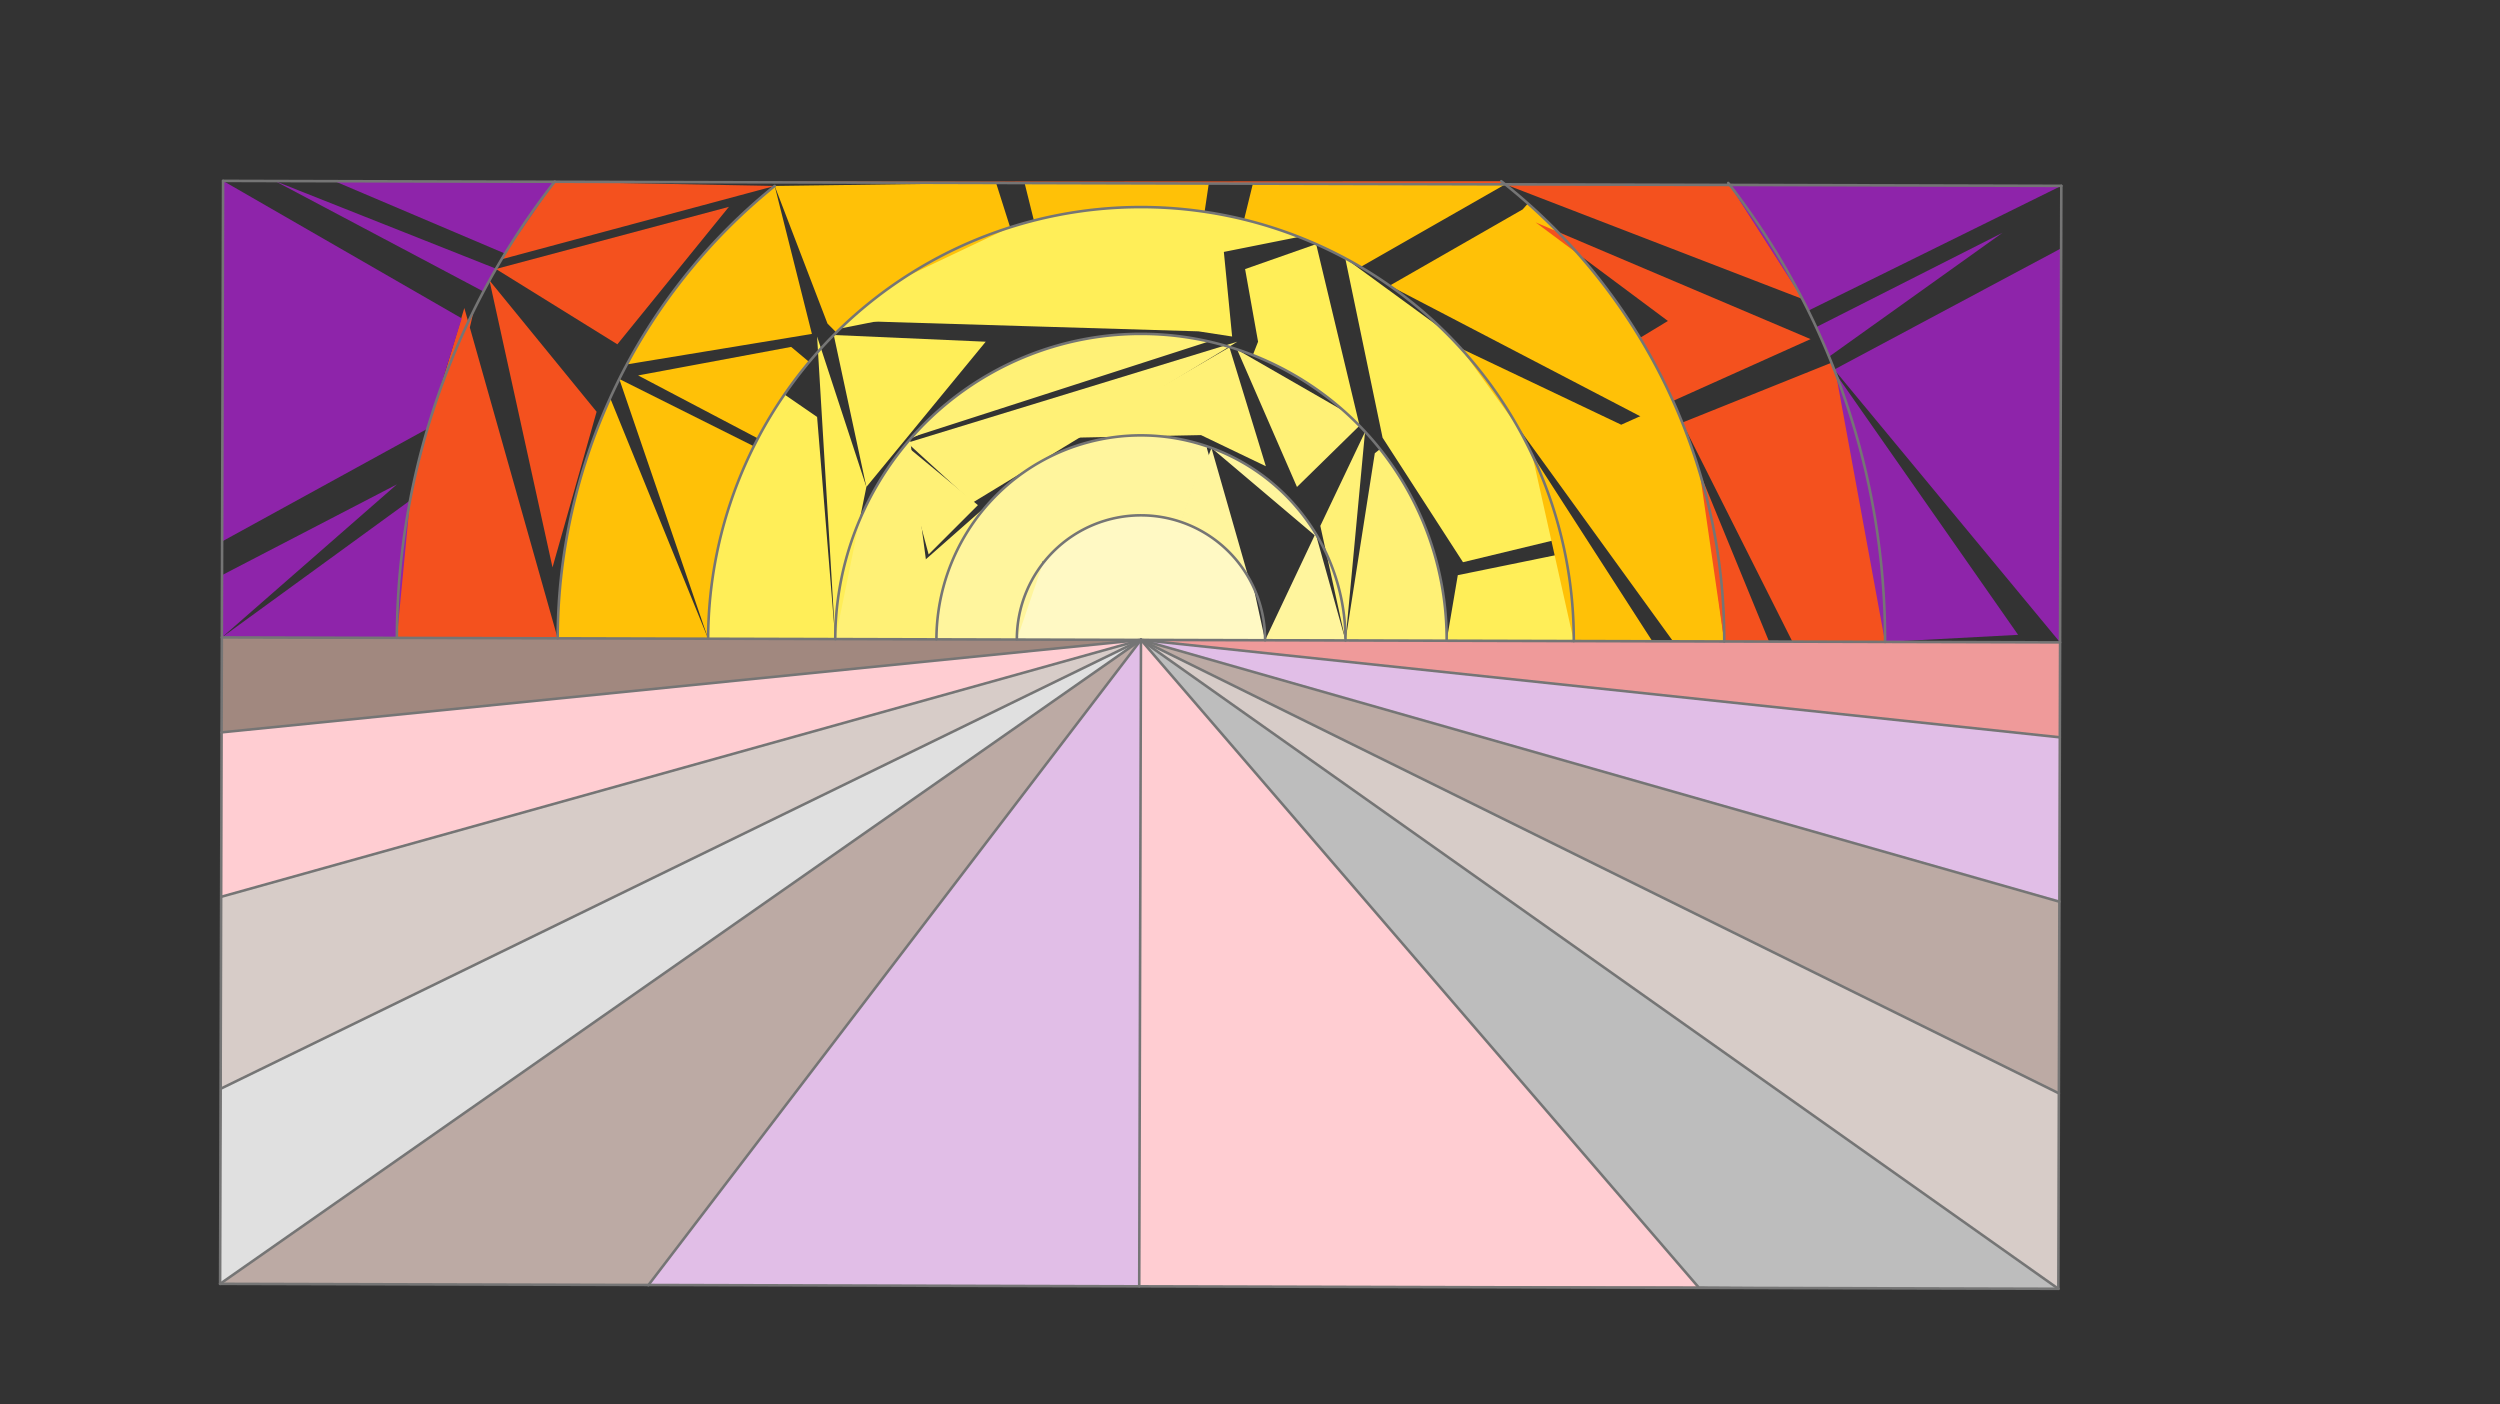
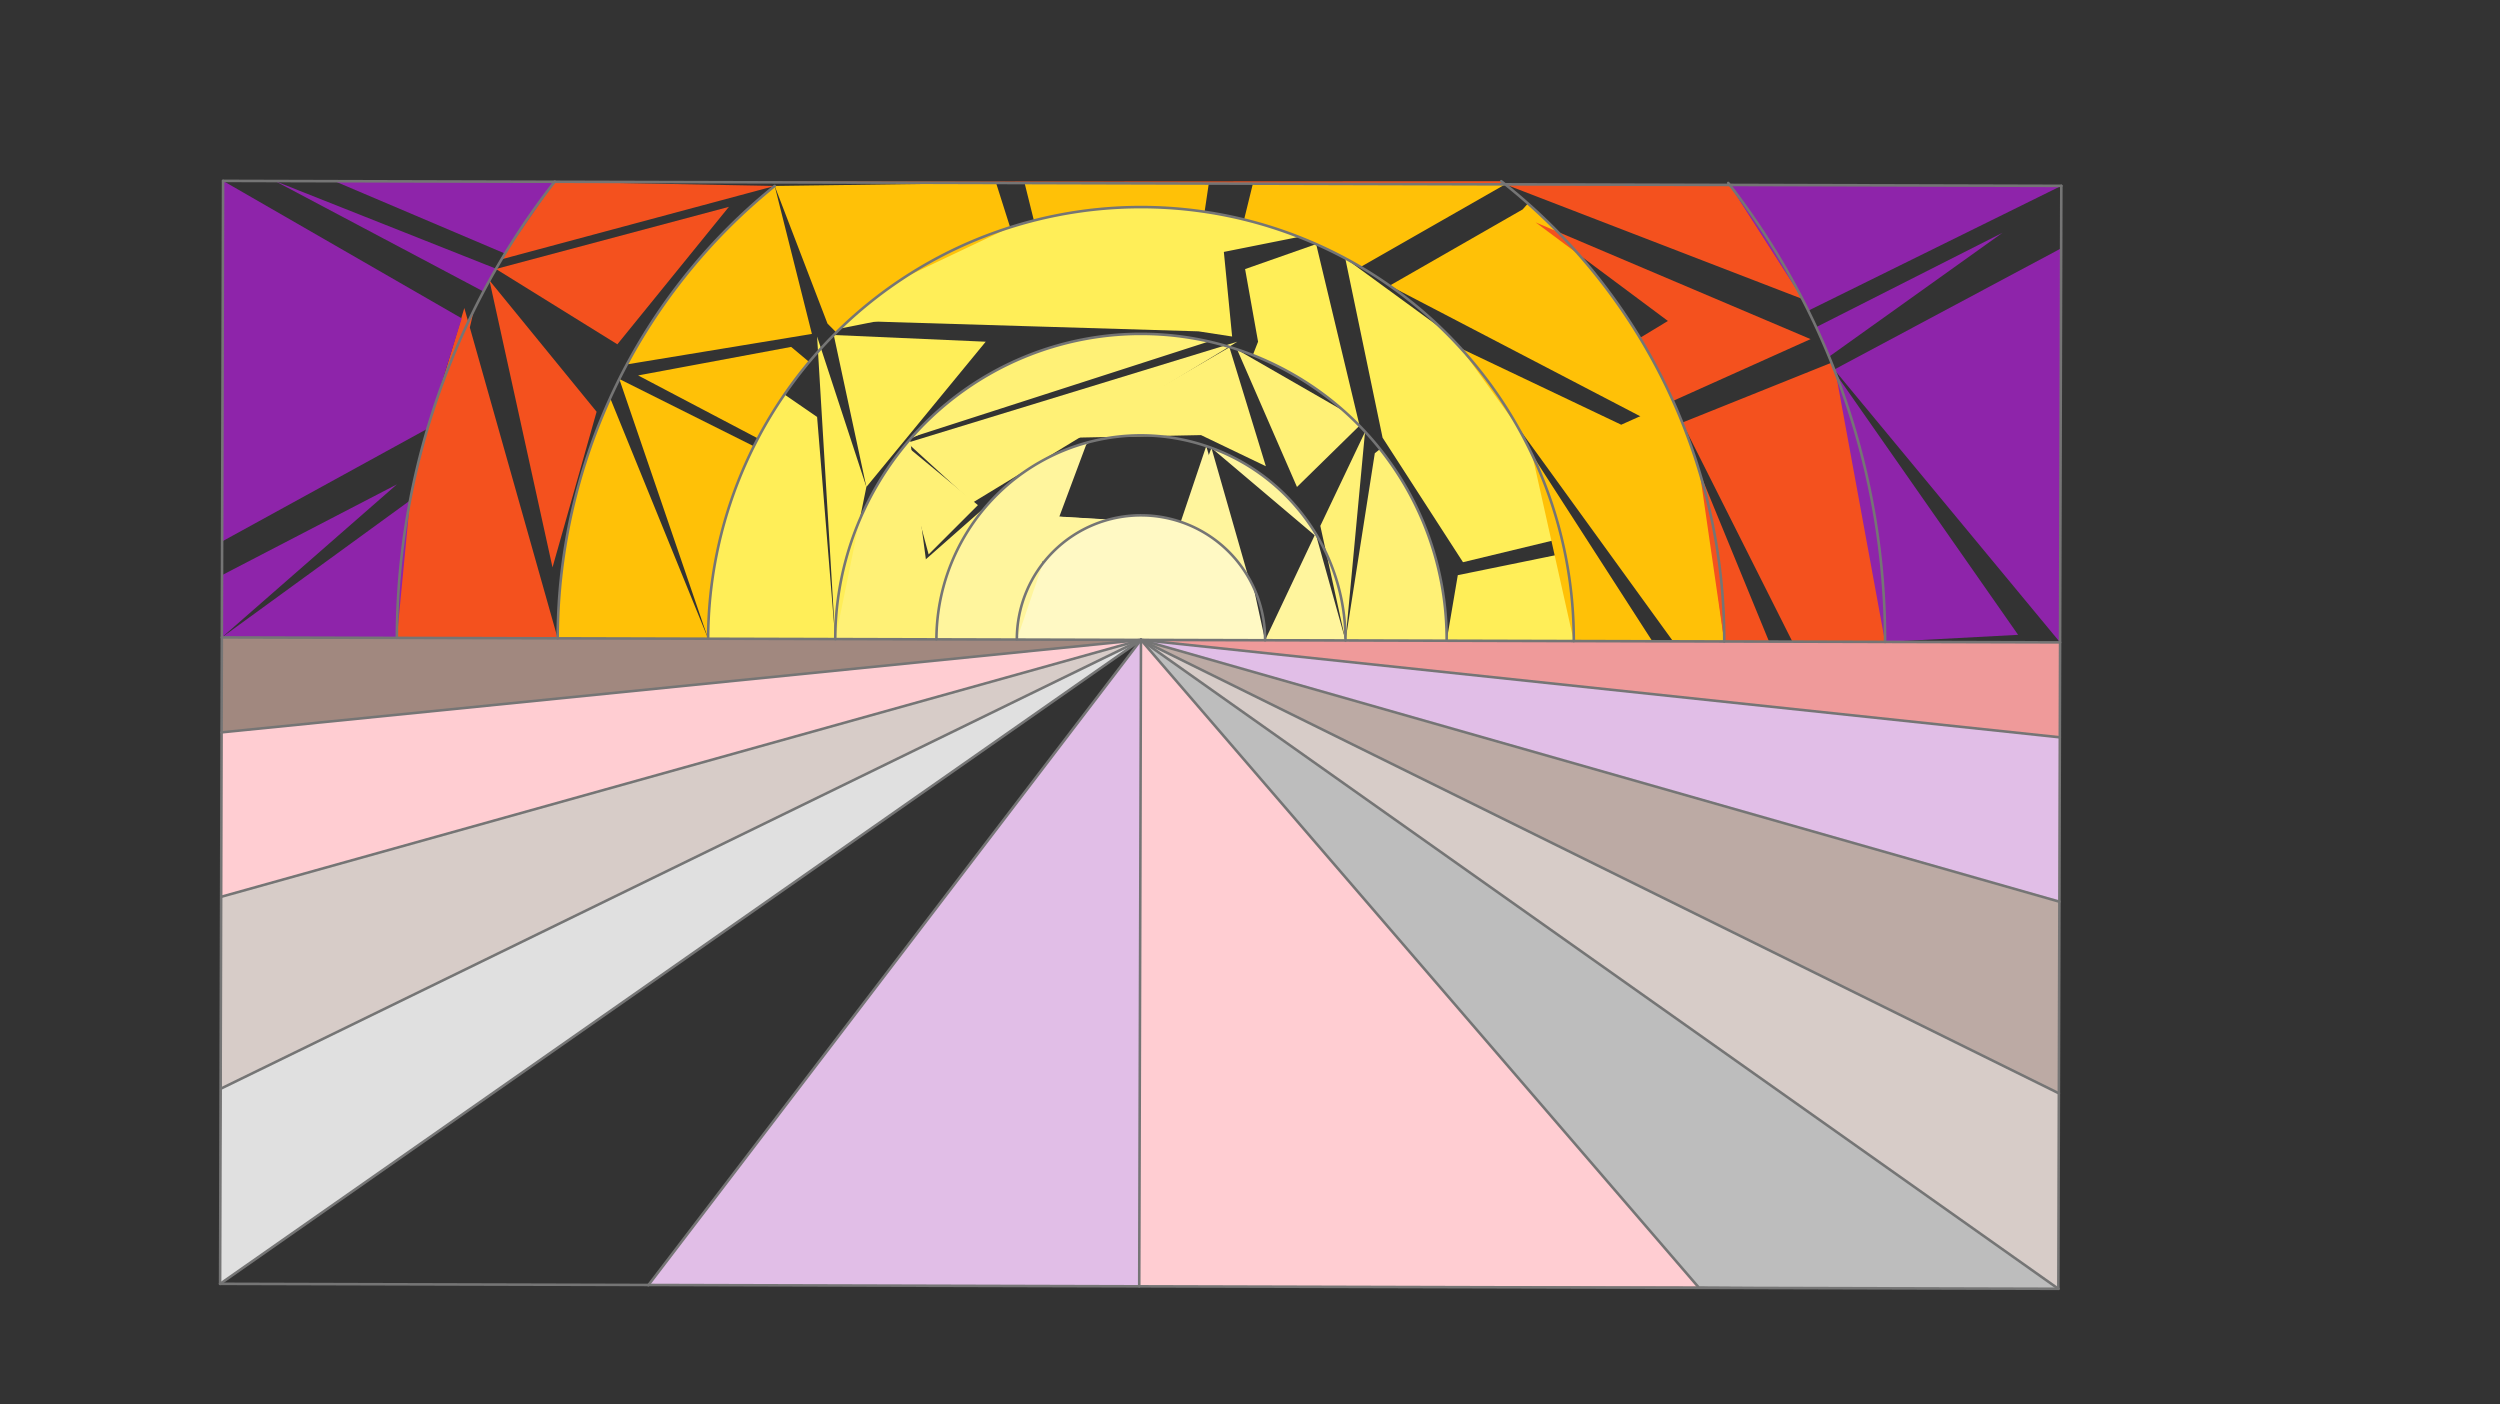
<svg xmlns="http://www.w3.org/2000/svg" class="svg--816" height="100%" preserveAspectRatio="xMidYMid meet" viewBox="0 0 963.78 541.417" width="100%">
  <rect x="0" y="0" width="963.78" height="541.417" fill="#333333" stroke="none" />
  <defs>
    <marker id="marker-arrow" markerHeight="16" markerUnits="userSpaceOnUse" markerWidth="24" orient="auto-start-reverse" refX="24" refY="4" viewBox="0 0 24 8">
      <path d="M 0 0 L 24 4 L 0 8 z" stroke="inherit" />
    </marker>
  </defs>
  <g class="aux-layer--949" />
  <g class="main-layer--75a">
    <g class="element--733">
      <g fill="#FFF9C4" opacity="1">
        <path d="M 392.006 246.563 L 392.006 246.563 L 392.006 246.563 A 47.849 47.849 0 0 1 423.058 201.888 L 392.006 246.563 A 47.849 47.849 0 0 1 423.058 201.888 Z" stroke="none" />
      </g>
    </g>
    <g class="element--733">
      <g fill="#FFF9C4" opacity="1">
        <path d="M 453.013 200.688 L 453.013 200.688 L 453.013 200.688 A 47.849 47.849 0 0 1 483.312 226.669 L 487.703 246.821 L 439.854 246.692 L 392.006 246.563 L 405 219.734 L 402.005 217.418 L 402.005 217.418 A 47.849 47.849 0 0 1 453.013 200.688 Z" stroke="none" />
      </g>
    </g>
    <g class="element--733">
      <g fill="#FFF59D" opacity="1">
        <path d="M 361.003 246.479 L 361.003 246.479 L 361.003 246.479 A 78.851 78.851 0 0 1 375.987 200.449 L 361.003 246.479 A 78.851 78.851 0 0 1 375.987 200.449 Z" stroke="none" />
      </g>
    </g>
    <g class="element--733">
      <g fill="#FFF59D" opacity="1">
        <path d="M 401.961 217.476 L 392.006 246.563 L 361.003 246.479 L 361.003 246.479 L 361.003 246.479 A 78.851 78.851 0 0 1 377.409 198.545 Z" stroke="none" />
      </g>
    </g>
    <g class="element--733">
      <g fill="#FFF59D" opacity="1">
        <path d="M 378.026 197.755 L 400 214.734 L 402.525 216.759 L 402.525 216.759 A 47.849 47.849 0 0 1 428.045 200.324 L 378.338 197.364 A 78.851 78.851 0 0 1 420.394 170.28 Z" stroke="none" />
      </g>
    </g>
    <g class="element--733">
      <g fill="#FFF59D" opacity="1">
        <path d="M 379.235 196.266 L 403.069 216.092 L 403.069 216.092 A 47.849 47.849 0 0 1 424.425 201.4 L 379.235 196.266 A 78.851 78.851 0 0 1 414.427 172.053 Z" stroke="none" />
      </g>
    </g>
    <g class="element--733">
      <g fill="#FFF59D" opacity="1">
        <path d="M 378.319 197.388 L 402.513 216.773 L 402.513 216.773 A 47.849 47.849 0 0 1 424.252 201.459 L 378.319 197.388 A 78.851 78.851 0 0 1 414.143 172.15 Z" stroke="none" />
      </g>
    </g>
    <g class="element--733">
      <g fill="#FFF59D" opacity="1">
        <path d="M 384 197.734 L 384 197.734 L 403.872 215.152 L 403.872 215.152 A 47.849 47.849 0 0 1 427.703 200.412 L 384 197.734 Z" stroke="none" />
      </g>
    </g>
    <g class="element--733">
      <g fill="#FFF59D" opacity="1">
        <path d="M 376.071 200.332 L 376.071 200.332 L 376.071 200.332 A 78.851 78.851 0 0 1 419.035 170.639 L 401.149 218.56 A 47.849 47.849 0 0 0 401.149 218.56 Z" stroke="none" />
      </g>
    </g>
    <g class="element--733">
      <g fill="#FFF59D" opacity="1">
-         <path d="M 416.858 171.269 L 407 198.734 L 412.812 207.218 L 412.812 207.218 A 47.849 47.849 0 0 1 455.387 201.435 L 465.451 172.111 L 465.451 172.111 A 78.851 78.851 0 0 0 416.858 171.269 Z" stroke="none" />
-       </g>
+         </g>
    </g>
    <g class="element--733">
      <g fill="#FFF59D" opacity="1">
        <path d="M 455.13 201.347 L 455.13 201.347 L 455.13 201.347 A 47.849 47.849 0 0 1 478.25 218.139 L 465.028 171.967 A 78.851 78.851 0 0 1 469.813 173.754 L 465.028 171.967 L 455.13 201.347 Z" stroke="none" />
      </g>
    </g>
    <g class="element--733">
      <g fill="#FFF59D" opacity="1">
        <path d="M 467.024 172.67 L 456.341 201.774 L 456.341 201.774 A 47.849 47.849 0 0 1 481.431 223.009 L 467.024 172.67 A 78.851 78.851 0 0 1 508.369 207.663 Z" stroke="none" />
      </g>
    </g>
    <g class="element--733">
      <g fill="#FFF59D" opacity="1">
        <path d="M 507.17 205.63 L 487.703 246.821 L 518.705 246.905 L 507.17 205.63 Z" stroke="none" />
      </g>
    </g>
    <g class="element--733">
      <g fill="#FFF176" opacity="1">
        <path d="M 322.004 246.374 L 361.003 246.479 L 350.837 169.46 L 322.004 246.374 A 117.851 117.851 0 0 1 350.837 169.46 Z" stroke="none" />
      </g>
    </g>
    <g class="element--733">
      <g fill="#FFF176" opacity="1">
        <path d="M 322.004 246.374 L 322.004 246.374 L 322.004 246.374 A 117.851 117.851 0 0 0 322.004 246.374 L 361.003 246.479 L 361.003 246.479 A 78.851 78.851 0 0 1 380.251 195.069 L 322.004 246.374 A 117.851 117.851 0 0 1 350.771 169.536 Z" stroke="none" />
      </g>
    </g>
    <g class="element--733">
      <g fill="#FFF176" opacity="1">
        <path d="M 358 213.734 L 377 194.734 L 349.02 171.605 L 349.02 171.605 A 117.851 117.851 0 0 0 347.259 173.789 L 358 213.734 Z" stroke="none" />
      </g>
    </g>
    <g class="element--733">
      <g fill="#FFF176" opacity="1">
        <path d="M 349.775 170.701 L 375 193.734 L 477 131.734 L 349.775 170.701 Z" stroke="none" />
      </g>
    </g>
    <g class="element--733">
      <g fill="#FFF176" opacity="1">
        <path d="M 351.205 169.038 L 351.205 169.038 L 351.205 169.038 A 117.851 117.851 0 0 1 434.061 128.983 L 351.205 169.038 A 117.851 117.851 0 0 1 434.061 128.983 Z" stroke="none" />
      </g>
    </g>
    <g class="element--733">
      <g fill="#FFF176" opacity="1">
        <path d="M 465.776 131.727 L 465.776 131.727 L 465.776 131.727 A 117.851 117.851 0 0 0 351.647 168.536 L 465.776 131.727 A 117.851 117.851 0 0 0 351.647 168.536 Z" stroke="none" />
      </g>
    </g>
    <g class="element--733">
      <g fill="#FFF176" opacity="1">
        <path d="M 473.955 133.882 L 414 168.734 L 463 167.734 L 488 179.734 L 473.955 133.882 Z" stroke="none" />
      </g>
    </g>
    <g class="element--733">
      <g fill="#FFF176" opacity="1">
        <path d="M 476.966 134.837 L 500 187.734 L 524.015 164.194 L 524.015 164.194 A 117.851 117.851 0 0 0 517.866 158.357 L 476.966 134.837 Z" stroke="none" />
      </g>
    </g>
    <g class="element--733">
      <g fill="#FFF176" opacity="1">
        <path d="M 526.232 166.519 L 509 202.734 L 518.705 246.905 L 526.232 166.519 Z" stroke="none" />
      </g>
    </g>
    <g class="element--733">
      <g fill="#FFF176" opacity="1">
        <path d="M 530 174.734 L 518.705 246.905 L 557.705 247.01 L 557.705 247.01 L 557.705 247.01 A 117.851 117.851 0 0 0 531.96 173.17 Z" stroke="none" />
      </g>
    </g>
    <g class="element--733">
      <g fill="#FFEE58" opacity="1">
        <path d="M 272.996 246.242 L 322.004 246.374 L 315 160.734 L 302.417 152.072 L 302.417 152.072 A 166.859 166.859 0 0 0 282.273 191.829 L 302.417 152.072 A 166.859 166.859 0 0 0 272.996 246.242 Z" stroke="none" />
      </g>
    </g>
    <g class="element--733">
      <g fill="#FFEE58" opacity="1">
        <path d="M 322.004 246.374 L 334 187.734 L 315 129.734 L 322.004 246.374 Z" stroke="none" />
      </g>
    </g>
    <g class="element--733">
      <g fill="#FFEE58" opacity="1">
        <path d="M 321.421 129.153 L 334 187.734 L 380 131.734 L 321.421 129.153 Z" stroke="none" />
      </g>
    </g>
    <g class="element--733">
      <g fill="#FFEE58" opacity="1">
        <path d="M 323.956 126.653 L 323.956 126.653 L 323.956 126.653 A 166.859 166.859 0 0 1 500.737 91.337 L 323.956 126.653 Z" stroke="none" />
      </g>
    </g>
    <g class="element--733">
      <g fill="#FFEE58" opacity="1">
        <path d="M 329 125.734 L 327.117 123.679 L 327.117 123.679 A 166.859 166.859 0 0 1 470.393 82.651 L 475 129.734 L 462 127.734 L 327.117 123.679 Z" stroke="none" />
      </g>
    </g>
    <g class="element--733">
      <g fill="#FFEE58" opacity="1">
        <path d="M 507.39 94.112 L 480 103.734 L 485 131.734 L 482.933 136.997 L 482.933 136.997 A 117.851 117.851 0 0 1 524.205 164.389 L 507.39 94.112 Z" stroke="none" />
      </g>
    </g>
    <g class="element--733">
      <g fill="#FFEE58" opacity="1">
        <path d="M 518.613 99.59 L 533 168.734 L 564 216.734 L 602.058 207.551 L 602.058 207.551 A 166.859 166.859 0 0 0 555.969 126.862 L 518.613 99.59 Z" stroke="none" />
      </g>
    </g>
    <g class="element--733">
      <g fill="#FFEE58" opacity="1">
        <path d="M 562 221.734 L 557.705 247.01 L 606.713 247.143 L 606.713 247.143 L 606.713 247.143 A 166.859 166.859 0 0 0 603.336 213.288 Z" stroke="none" />
      </g>
    </g>
    <g class="element--733">
      <g fill="#FFC107" opacity="1">
        <path d="M 272.996 246.242 L 214.994 246.085 L 214.994 246.085 L 214.994 246.085 A 224.862 224.862 0 0 1 233.6 157.127 L 214.994 246.085 A 224.862 224.862 0 0 1 235.227 153.471 L 272.996 246.242 Z" stroke="none" />
      </g>
    </g>
    <g class="element--733">
      <g fill="#FFC107" opacity="1">
        <path d="M 238.744 146.107 L 290.62 172.052 L 290.62 172.052 A 166.859 166.859 0 0 0 272.996 246.242 L 238.744 146.107 Z" stroke="none" />
      </g>
    </g>
    <g class="element--733">
      <g fill="#FFC107" opacity="1">
        <path d="M 241.659 140.48 L 241.659 140.48 L 241.659 140.48 A 224.862 224.862 0 0 1 298.654 71.692 L 313 128.734 L 241.659 140.48 Z" stroke="none" />
      </g>
    </g>
    <g class="element--733">
      <g fill="#FFC107" opacity="1">
        <path d="M 246 144.734 L 305 133.734 L 311.94 139.548 L 311.94 139.548 A 166.859 166.859 0 0 0 292.176 169.02 Z" stroke="none" />
      </g>
    </g>
    <g class="element--733">
      <g fill="#FFC107" opacity="1">
        <path d="M 319 124.734 L 298.654 71.692 L 384.001 70.539 L 389.422 87.637 L 389.422 87.637 A 166.859 166.859 0 0 0 348.543 107.035 L 389.422 87.637 A 166.859 166.859 0 0 0 322.405 128.17 Z" stroke="none" />
      </g>
    </g>
    <g class="element--733">
      <g fill="#FFC107" opacity="1">
        <path d="M 398.583 85.018 L 394.995 70.568 L 466.003 70.76 L 464.385 81.646 L 464.385 81.646 A 166.859 166.859 0 0 0 398.583 85.018 Z" stroke="none" />
      </g>
    </g>
    <g class="element--733">
      <g fill="#FFC107" opacity="1">
        <path d="M 483.005 70.806 L 479.612 84.639 L 479.612 84.639 A 166.859 166.859 0 0 1 524.536 102.918 L 580.279 71.068 L 483.005 70.806 Z" stroke="none" />
      </g>
    </g>
    <g class="element--733">
      <g fill="#FFC107" opacity="1">
        <path d="M 535.726 110.125 L 587 80.734 L 589.033 78.441 L 589.033 78.441 A 224.862 224.862 0 0 1 651.378 170.401 L 535.726 110.125 Z" stroke="none" />
      </g>
    </g>
    <g class="element--733">
      <g fill="#FFC107" opacity="1">
        <path d="M 552.883 123.947 L 592.174 81.279 L 592.174 81.279 A 224.862 224.862 0 0 1 663.093 219.723 L 592.174 81.279 A 224.862 224.862 0 0 0 592.174 81.279 Z" stroke="none" />
      </g>
    </g>
    <g class="element--733">
      <g fill="#FFC107" opacity="1">
        <path d="M 563.227 134.349 L 625 163.734 L 645.059 154.747 L 645.059 154.747 A 224.862 224.862 0 0 1 664.715 247.299 L 644.993 247.246 L 563.227 134.349 Z" stroke="none" />
      </g>
    </g>
    <g class="element--733">
      <g fill="#FFC107" opacity="1">
        <path d="M 590.694 175.352 L 606.713 247.143 L 637.004 247.224 L 590.694 175.352 Z" stroke="none" />
      </g>
    </g>
    <g class="element--733">
      <g fill="#F4511E" opacity="1">
        <path d="M 214.994 246.085 L 153 245.918 L 153 245.918 L 153 245.918 A 286.856 286.856 0 0 1 182.697 119.585 L 153 245.918 A 286.856 286.856 0 0 1 181.915 121.179 L 153 245.918 A 286.856 286.856 0 0 1 161.929 175.672 L 179 118.734 L 214.994 246.085 Z" stroke="none" />
      </g>
    </g>
    <g class="element--733">
      <g fill="#F4511E" opacity="1">
        <path d="M 188.691 108.116 L 213 218.734 L 230 158.734 L 188.691 108.116 Z" stroke="none" />
      </g>
    </g>
    <g class="element--733">
      <g fill="#F4511E" opacity="1">
        <path d="M 191.184 103.69 L 238 132.734 L 281 79.734 L 191.184 103.69 Z" stroke="none" />
      </g>
    </g>
    <g class="element--733">
      <g fill="#F4511E" opacity="1">
        <path d="M 213.814 70.079 L 213.814 70.079 L 213.814 70.079 A 286.856 286.856 0 0 0 196.847 94.266 L 213.814 70.079 A 286.856 286.856 0 0 0 196.847 94.266 Z" stroke="none" />
      </g>
    </g>
    <g class="element--733">
      <g fill="#F4511E" opacity="1">
        <path d="M 213.814 70.079 L 298.654 71.692 L 193.37 99.955 L 213.864 70.016 A 286.856 286.856 0 0 0 193.37 99.955 Z" stroke="none" />
      </g>
    </g>
    <g class="element--733">
      <g fill="#F4511E" opacity="1">
        <path d="M 213.814 70.079 L 580.279 71.068 L 580.279 71.068 L 580.279 71.068 A 224.862 224.862 0 0 0 578.749 69.856 Z" stroke="none" />
      </g>
    </g>
    <g class="element--733">
      <g fill="#F4511E" opacity="1">
        <path d="M 580.279 71.068 L 666.845 71.302 L 666.845 71.302 L 666.845 71.302 A 286.856 286.856 0 0 1 693.813 113.307 L 666.845 71.302 A 286.856 286.856 0 0 1 694.823 115.248 L 580.279 71.068 Z" stroke="none" />
      </g>
    </g>
    <g class="element--733">
      <g fill="#F4511E" opacity="1">
        <path d="M 698 130.734 L 592 85.734 L 643 123.734 L 632.223 130.257 L 632.223 130.257 A 224.862 224.862 0 0 1 644.972 154.554 Z" stroke="none" />
      </g>
    </g>
    <g class="element--733">
      <g fill="#F4511E" opacity="1">
        <path d="M 648.53 162.923 L 706.062 139.828 L 706.062 139.828 A 286.856 286.856 0 0 1 722.377 197.02 L 706.062 139.828 A 286.856 286.856 0 0 1 726.709 247.466 L 690.993 247.37 L 648.53 162.923 Z" stroke="none" />
      </g>
    </g>
    <g class="element--733">
      <g fill="#F4511E" opacity="1">
        <path d="M 664.715 247.299 L 681.996 247.346 L 655.283 182.248 L 664.715 247.299 A 224.862 224.862 0 0 0 655.283 182.248 Z" stroke="none" />
      </g>
    </g>
    <g class="element--733">
      <g fill="#F4511E" opacity="1">
        <path d="M 664.715 247.299 L 664.715 247.299 L 656.859 187.773 L 664.715 247.299 A 224.862 224.862 0 0 0 656.859 187.773 Z" stroke="none" />
      </g>
    </g>
    <g class="element--733">
      <g fill="#8E24AA" opacity="1">
        <path d="M 153 245.918 L 85.525 245.736 L 158.08 192.94 L 153 245.918 A 286.856 286.856 0 0 1 158.08 192.94 Z" stroke="none" />
      </g>
    </g>
    <g class="element--733">
      <g fill="#8E24AA" opacity="1">
        <path d="M 179.819 125.581 L 85.59 221.728 L 153 186.734 L 85.525 245.736 L 85.59 221.728 L 153 186.734 L 153 186.734 L 85.59 221.728 L 179.819 125.581 Z" stroke="none" />
      </g>
    </g>
    <g class="element--733">
      <g fill="#8E24AA" opacity="1">
        <path d="M 164.798 165.267 L 85.625 208.731 L 86 69.734 L 178 122.734 L 178 122.734 L 164.798 165.267 Z" stroke="none" />
      </g>
    </g>
    <g class="element--733">
      <g fill="#8E24AA" opacity="1">
        <path d="M 194.69 97.761 L 129 69.85 L 213.814 70.079 L 194.69 97.761 Z" stroke="none" />
      </g>
    </g>
    <g class="element--733">
      <g fill="#8E24AA" opacity="1">
        <path d="M 106.003 69.788 L 186.384 112.382 L 186.384 112.382 A 286.856 286.856 0 0 1 191.238 103.598 L 106.003 69.788 Z" stroke="none" />
      </g>
    </g>
    <g class="element--733">
      <g fill="#8E24AA" opacity="1">
        <path d="M 666.845 71.302 L 666.845 71.302 L 666.845 71.302 A 286.856 286.856 0 0 1 694.225 114.096 L 666.845 71.302 A 286.856 286.856 0 0 1 694.225 114.096 Z" stroke="none" />
      </g>
    </g>
    <g class="element--733">
      <g fill="#8E24AA" opacity="1">
        <path d="M 666.845 71.302 L 666.845 71.302 L 666.845 71.302 A 286.856 286.856 0 0 1 694.243 114.129 L 666.845 71.302 A 286.856 286.856 0 0 1 694.243 114.129 Z" stroke="none" />
      </g>
    </g>
    <g class="element--733">
      <g fill="#8E24AA" opacity="1">
        <path d="M 794.659 71.647 L 697.106 119.775 L 697.106 119.775 A 286.856 286.856 0 0 0 666.845 71.302 L 794.659 71.647 Z" stroke="none" />
      </g>
    </g>
    <g class="element--733">
      <g fill="#8E24AA" opacity="1">
        <path d="M 707.108 142.472 L 794.594 95.731 L 794.246 224.735 L 794.184 247.649 L 707.108 142.472 Z" stroke="none" />
      </g>
    </g>
    <g class="element--733">
      <g fill="#8E24AA" opacity="1">
        <path d="M 707.776 144.202 L 726.709 247.466 L 778 244.734 L 707.776 144.202 Z" stroke="none" />
      </g>
    </g>
    <g class="element--733">
      <g fill="#8E24AA" opacity="1">
        <path d="M 700.145 126.13 L 772 89.734 L 705.119 137.509 L 699.21 124.132 A 286.856 286.856 0 0 1 705.119 137.509 Z" stroke="none" />
      </g>
    </g>
    <g class="element--733">
      <g fill="#E1BEE7" opacity="1">
        <path d="M 439.854 246.692 L 250.001 495.375 L 439.182 495.886 L 439.854 246.692 Z" stroke="none" />
      </g>
    </g>
    <g class="element--733">
      <g fill="#FFCDD2" opacity="1">
        <path d="M 439.854 246.692 L 439.182 495.886 L 654.629 496.043 L 439.854 246.692 Z" stroke="none" />
      </g>
    </g>
    <g class="element--733">
      <g fill="#BDBDBD" opacity="1">
        <path d="M 439.854 246.692 L 654.629 496.043 L 793.511 496.842 L 439.854 246.692 Z" stroke="none" />
      </g>
    </g>
    <g class="element--733">
      <g fill="#BCAAA4" opacity="1">
-         <path d="M 439.854 246.692 L 84.852 494.93 L 250.001 495.375 L 439.854 246.692 Z" stroke="none" />
-       </g>
+         </g>
    </g>
    <g class="element--733">
      <g fill="#E0E0E0" opacity="1">
        <path d="M 439.854 246.692 L 85.36 419.58 L 84.852 494.93 L 439.854 246.692 Z" stroke="none" />
      </g>
    </g>
    <g class="element--733">
      <g fill="#D7CCC8" opacity="1">
        <path d="M 439.854 246.692 L 85.374 345.696 L 85.36 419.58 L 439.854 246.692 Z" stroke="none" />
      </g>
    </g>
    <g class="element--733">
      <g fill="#D7CCC8" opacity="1">
        <path d="M 439.854 246.692 L 793.511 496.842 L 793.715 421.492 L 439.854 246.692 Z" stroke="none" />
      </g>
    </g>
    <g class="element--733">
      <g fill="#FFCDD2" opacity="1">
        <path d="M 439.854 246.692 L 85.374 345.696 L 85.426 282.332 L 439.854 246.692 Z" stroke="none" />
      </g>
    </g>
    <g class="element--733">
      <g fill="#BCAAA4" opacity="1">
        <path d="M 439.854 246.692 L 793.715 421.492 L 793.914 347.609 L 439.854 246.692 Z" stroke="none" />
      </g>
    </g>
    <g class="element--733">
      <g fill="#A1887F" opacity="1">
        <path d="M 439.854 246.692 L 85.525 245.736 L 85.426 282.332 L 439.854 246.692 Z" stroke="none" />
      </g>
    </g>
    <g class="element--733">
      <g fill="#EF9A9A" opacity="1">
        <path d="M 439.854 246.692 L 794.184 247.649 L 794.085 284.245 L 452.858 248.071 L 439.854 246.692 Z" stroke="none" />
      </g>
    </g>
    <g class="element--733">
      <g fill="#E1BEE7" opacity="1">
        <path d="M 439.854 246.692 L 793.914 347.609 L 794.085 284.245 L 439.854 246.692 Z" stroke="none" />
      </g>
    </g>
    <g class="element--733">
      <line stroke="#757575" stroke-dasharray="none" stroke-linecap="round" stroke-width="1" x1="86" x2="794.659" y1="69.734" y2="71.647" />
    </g>
    <g class="element--733">
      <line stroke="#757575" stroke-dasharray="none" stroke-linecap="round" stroke-width="1" x1="86" x2="84.852" y1="69.734" y2="494.93" />
    </g>
    <g class="element--733">
      <line stroke="#757575" stroke-dasharray="none" stroke-linecap="round" stroke-width="1" x1="794.659" x2="793.511" y1="71.647" y2="496.842" />
    </g>
    <g class="element--733">
      <line stroke="#757575" stroke-dasharray="none" stroke-linecap="round" stroke-width="1" x1="84.852" x2="793.511" y1="494.93" y2="496.842" />
    </g>
    <g class="element--733">
      <line stroke="#757575" stroke-dasharray="none" stroke-linecap="round" stroke-width="1" x1="85.525" x2="794.184" y1="245.736" y2="247.649" />
    </g>
    <g class="element--733">
      <path d="M 392.006 246.563 A 47.849 47.849 0 1 1 487.703 246.821" fill="none" stroke="#757575" stroke-dasharray="none" stroke-linecap="round" stroke-width="1" />
    </g>
    <g class="element--733">
      <path d="M 361.003 246.479 A 78.851 78.851 0 1 1 518.705 246.905" fill="none" stroke="#757575" stroke-dasharray="none" stroke-linecap="round" stroke-width="1" />
    </g>
    <g class="element--733">
      <path d="M 322.004 246.374 A 117.851 117.851 0 1 1 557.705 247.01" fill="none" stroke="#757575" stroke-dasharray="none" stroke-linecap="round" stroke-width="1" />
    </g>
    <g class="element--733">
      <path d="M 272.996 246.242 A 166.859 166.859 0 1 1 606.713 247.143" fill="none" stroke="#757575" stroke-dasharray="none" stroke-linecap="round" stroke-width="1" />
    </g>
    <g class="element--733">
      <path d="M 214.994 246.085 A 224.862 224.862 0 0 1 298.654 71.692" fill="none" stroke="#757575" stroke-dasharray="none" stroke-linecap="round" stroke-width="1" />
    </g>
    <g class="element--733">
      <path d="M 664.715 247.299 A 224.862 224.862 0 0 0 578.749 69.856" fill="none" stroke="#757575" stroke-dasharray="none" stroke-linecap="round" stroke-width="1" />
    </g>
    <g class="element--733">
      <path d="M 153 245.918 A 286.856 286.856 0 0 1 213.864 70.016" fill="none" stroke="#757575" stroke-dasharray="none" stroke-linecap="round" stroke-width="1" />
    </g>
    <g class="element--733">
      <path d="M 726.709 247.466 A 286.856 286.856 0 0 0 666.265 70.555" fill="none" stroke="#757575" stroke-dasharray="none" stroke-linecap="round" stroke-width="1" />
    </g>
    <g class="element--733">
      <line stroke="#757575" stroke-dasharray="none" stroke-linecap="round" stroke-width="1" x1="439.854" x2="84.852" y1="246.692" y2="494.93" />
    </g>
    <g class="element--733">
      <line stroke="#757575" stroke-dasharray="none" stroke-linecap="round" stroke-width="1" x1="439.854" x2="793.511" y1="246.692" y2="496.842" />
    </g>
    <g class="element--733">
      <line stroke="#757575" stroke-dasharray="none" stroke-linecap="round" stroke-width="1" x1="439.854" x2="85.36" y1="246.692" y2="419.58" />
    </g>
    <g class="element--733">
      <line stroke="#757575" stroke-dasharray="none" stroke-linecap="round" stroke-width="1" x1="439.854" x2="85.374" y1="246.692" y2="345.696" />
    </g>
    <g class="element--733">
      <line stroke="#757575" stroke-dasharray="none" stroke-linecap="round" stroke-width="1" x1="439.854" x2="85.426" y1="246.692" y2="282.332" />
    </g>
    <g class="element--733">
      <line stroke="#757575" stroke-dasharray="none" stroke-linecap="round" stroke-width="1" x1="439.854" x2="794.085" y1="246.692" y2="284.245" />
    </g>
    <g class="element--733">
      <line stroke="#757575" stroke-dasharray="none" stroke-linecap="round" stroke-width="1" x1="439.854" x2="793.914" y1="246.692" y2="347.609" />
    </g>
    <g class="element--733">
      <line stroke="#757575" stroke-dasharray="none" stroke-linecap="round" stroke-width="1" x1="439.854" x2="793.715" y1="246.692" y2="421.492" />
    </g>
    <g class="element--733">
      <line stroke="#757575" stroke-dasharray="none" stroke-linecap="round" stroke-width="1" x1="439.854" x2="249.938" y1="246.692" y2="495.459" />
    </g>
    <g class="element--733">
      <line stroke="#757575" stroke-dasharray="none" stroke-linecap="round" stroke-width="1" x1="439.854" x2="654.629" y1="246.692" y2="496.043" />
    </g>
    <g class="element--733">
      <line stroke="#757575" stroke-dasharray="none" stroke-linecap="round" stroke-width="1" x1="439.854" x2="439.182" y1="246.692" y2="495.886" />
    </g>
  </g>
  <g class="snaps-layer--ac6" />
  <g class="temp-layer--52d" />
</svg>